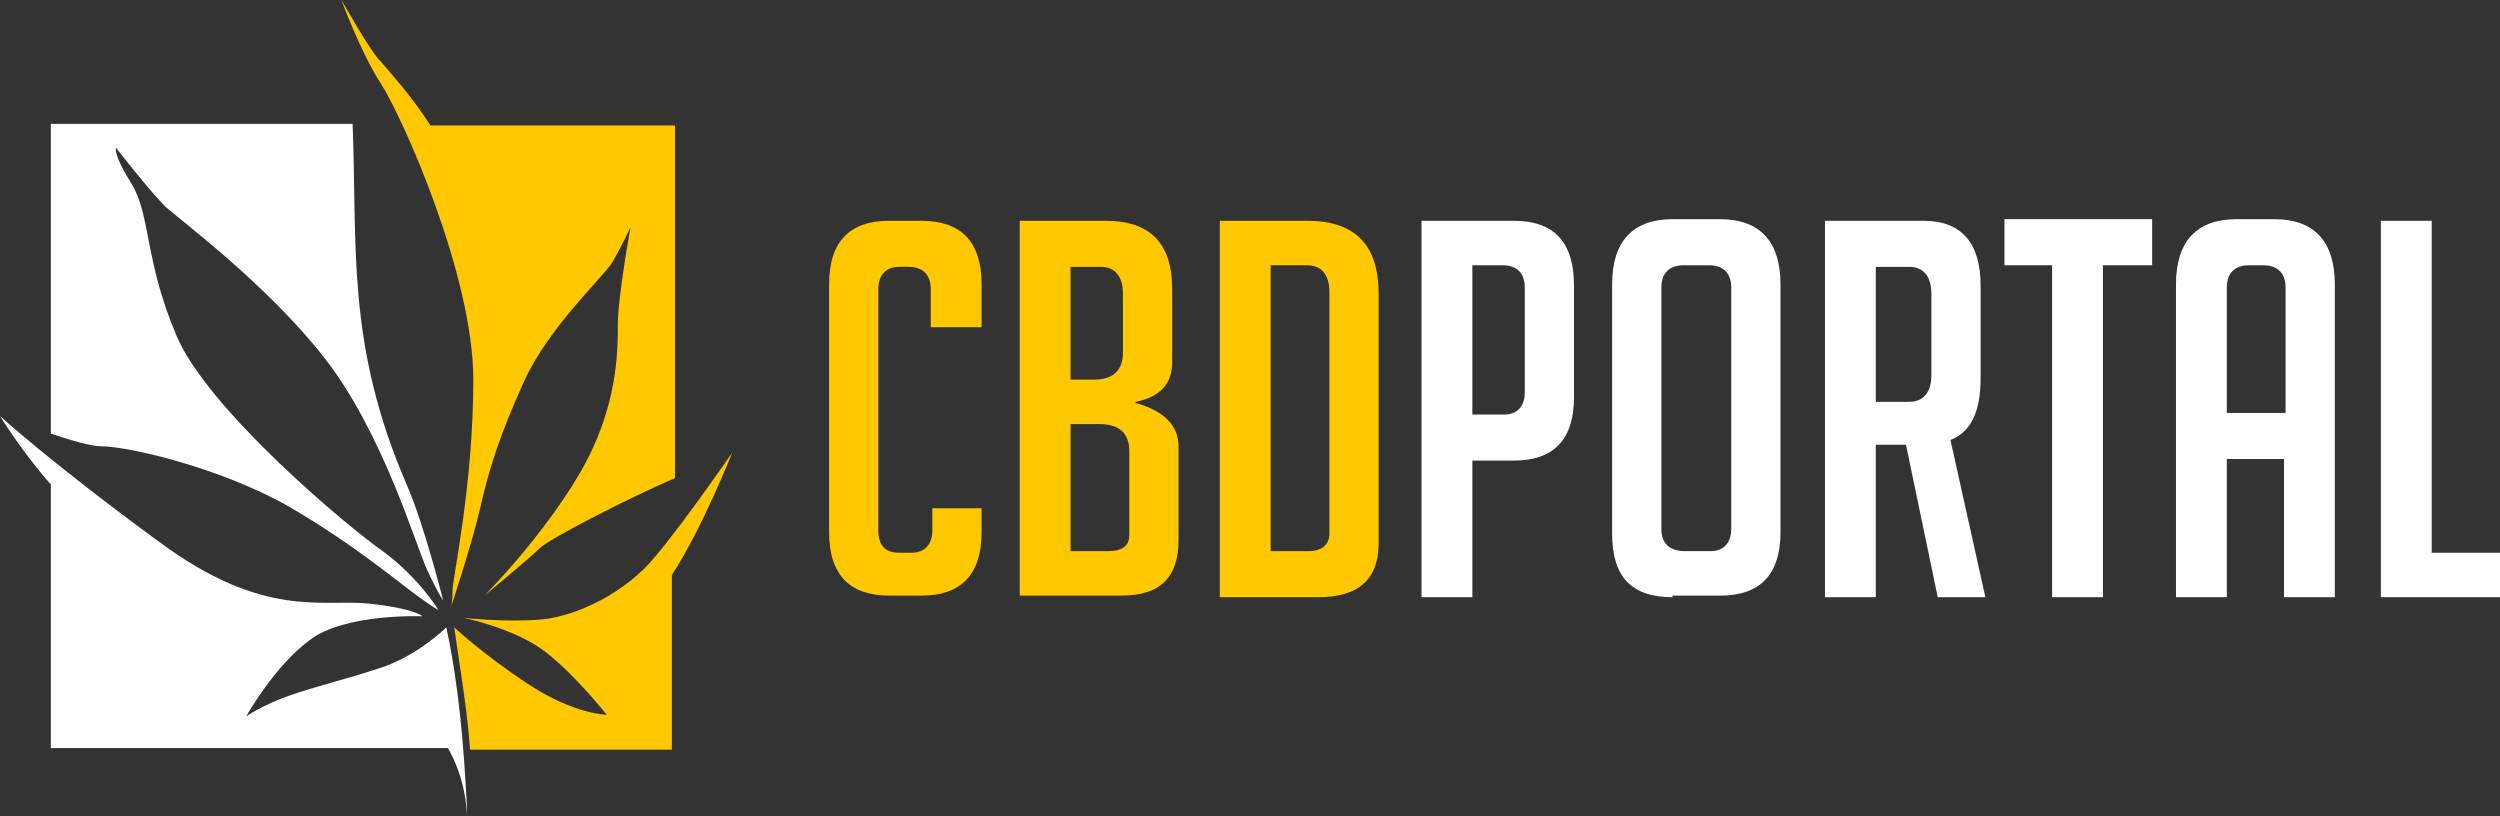
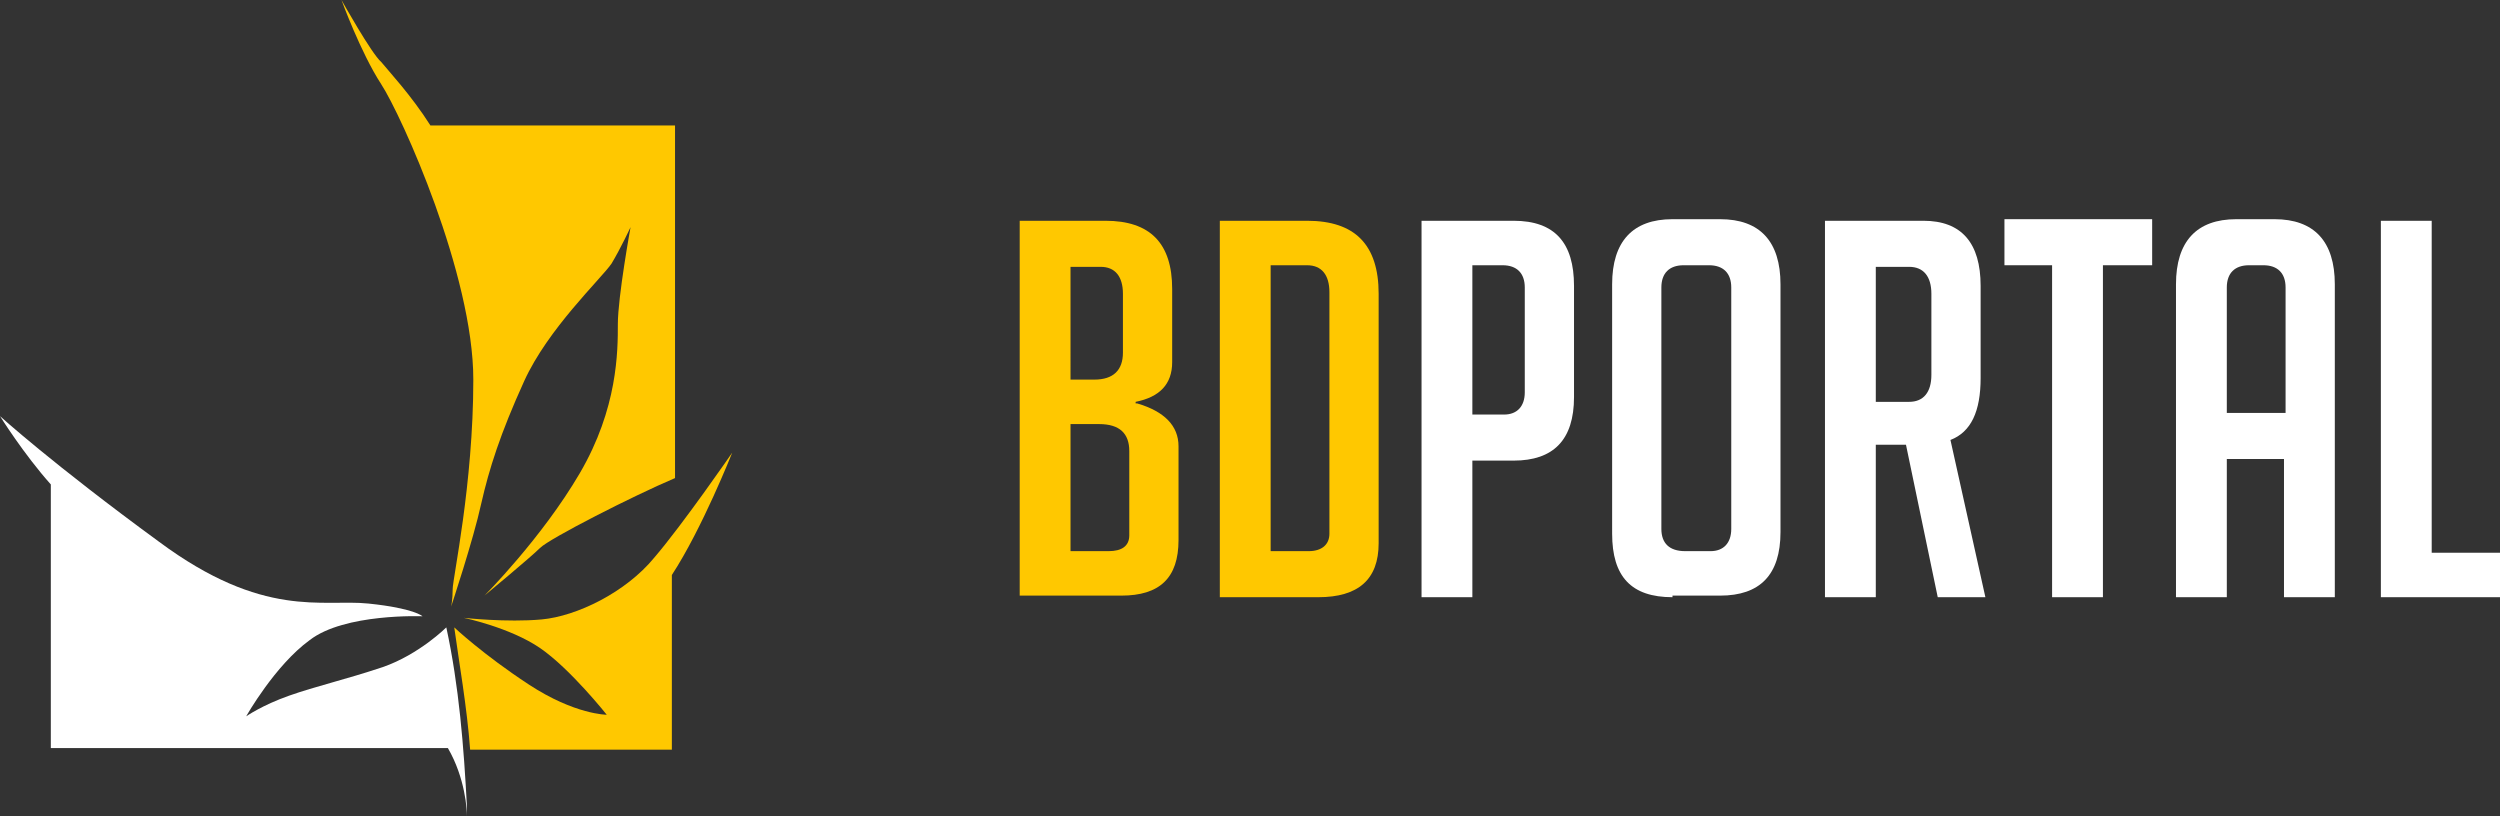
<svg xmlns="http://www.w3.org/2000/svg" version="1.1" id="Layer_1" x="0px" y="0px" width="157.4px" height="51.4px" viewBox="0 0 157.4 51.4" style="enable-background:new 0 0 157.4 51.4;" xml:space="preserve">
  <rect x="0" y="0" width="157.4" height="51.4" fill="#333333" stroke="none" />
  <style type="text/css">
	.st0{fill:#FFC800;}
	.st1{fill:#FFFFFF;}
	.st2{fill-rule:evenodd;clip-rule:evenodd;fill:#FFFFFF;}
	.st3{fill-rule:evenodd;clip-rule:evenodd;fill:#FFC800;}
</style>
  <g>
-     <path class="st0" d="M61.8,32v1.5c0,2.7-1.3,4-3.8,4h-2c-2.5,0-3.8-1.3-3.8-4V17.9c0-2.7,1.3-4,3.8-4h2c2.5,0,3.8,1.3,3.8,4v2.7   h-3.2v-2.4c0-0.9-0.5-1.4-1.4-1.4h-0.6c-0.8,0-1.3,0.5-1.3,1.4v15.2c0,0.9,0.4,1.4,1.3,1.4h0.8c0.8,0,1.3-0.5,1.3-1.4V32H61.8z" />
    <path class="st0" d="M71.6,25.4c1.7,0.5,2.6,1.4,2.6,2.7V34c0,2.4-1.2,3.5-3.6,3.5h-6.4V13.9h5.4c2.8,0,4.2,1.4,4.2,4.3v4.6   c0,1.4-0.8,2.2-2.3,2.5V25.4z M67.4,23.9h1.5c1.2,0,1.8-0.6,1.8-1.7v-3.7c0-1.1-0.5-1.7-1.4-1.7h-1.9V23.9z M67.4,34.7h2.4   c0.8,0,1.3-0.3,1.3-1v-5.3c0-1.1-0.6-1.7-1.9-1.7h-1.8V34.7z" />
    <path class="st0" d="M76.8,37.6V13.9h5.5c3,0,4.5,1.5,4.5,4.6v15.7c0,2.3-1.3,3.4-3.8,3.4H76.8z M80,34.7h2.4   c0.8,0,1.3-0.4,1.3-1.1V18.4c0-1.1-0.5-1.7-1.4-1.7H80V34.7z" />
    <path class="st1" d="M89.5,13.9h5.8c2.6,0,3.8,1.4,3.8,4.1v7c0,2.7-1.3,4-3.8,4h-2.6v8.6h-3.2V13.9z M92.7,26.1h2   c0.8,0,1.3-0.5,1.3-1.4v-6.6c0-0.9-0.5-1.4-1.4-1.4h-1.9V26.1z" />
    <path class="st1" d="M105.3,37.6c-2.6,0-3.8-1.3-3.8-4V17.9c0-2.7,1.3-4.1,3.8-4.1h3c2.5,0,3.8,1.4,3.8,4.1v15.6c0,2.7-1.3,4-3.8,4   H105.3z M106.1,34.7h1.6c0.8,0,1.3-0.5,1.3-1.4V18.1c0-0.9-0.5-1.4-1.4-1.4H106c-0.9,0-1.4,0.5-1.4,1.4v15.2   C104.6,34.2,105.1,34.7,106.1,34.7z" />
    <path class="st1" d="M114.9,13.9h6.2c2.4,0,3.6,1.4,3.6,4.1v5.8c0,2.1-0.6,3.4-1.9,3.9l2.2,9.9h-3L120,28h-1.9v9.6h-3.2V13.9z    M118.1,25.3h2.1c0.9,0,1.4-0.6,1.4-1.7v-5.1c0-1.1-0.5-1.7-1.4-1.7h-2.1V25.3z" />
    <path class="st1" d="M132.4,16.7v20.9h-3.2V16.7h-3v-2.9h9.3v2.9H132.4z" />
    <path class="st1" d="M140.2,37.6h-3.2V17.9c0-2.7,1.3-4.1,3.8-4.1h2.4c2.5,0,3.8,1.4,3.8,4.1v19.7h-3.2v-8.7h-3.6V37.6z M143.9,26   v-7.9c0-0.9-0.5-1.4-1.4-1.4h-0.9c-0.9,0-1.4,0.5-1.4,1.4V26H143.9z" />
    <path class="st1" d="M157.4,37.6h-7.5V13.9h3.2v20.9h4.4V37.6z" />
  </g>
  <g>
    <path class="st2" d="M24.1,42c-2.4,0.8-4.2,1.2-5.9,1.8c-1.7,0.6-2.7,1.3-2.7,1.3s1.8-3.2,4-4.8c2.2-1.7,7.1-1.5,7.1-1.5   s-0.5-0.5-3.4-0.8c-2.9-0.3-6.6,1-13.2-3.9C3.3,29.2,0,26.2,0,26.2s1.5,2.4,3.2,4.3v16.6h25c1.1,1.9,1.2,3.9,1.2,4.3l0-0.6   c-0.2-3.8-0.5-7.6-1.3-11.3C28.1,39.5,26.4,41.2,24.1,42L24.1,42z" />
-     <path class="st2" d="M11.1,21.1c-2-4.7-1.6-7.5-2.8-9.5c-1.2-1.9-1-2.3-1-2.3S9.4,12,10.4,13c1,0.9,6.4,4.9,10,9.5   c3.7,4.7,5.8,11.9,6.5,13.4c0.7,1.5,1,1.9,1,1.9s-1.2-4.8-2.3-7.3c-3.8-8.8-3.1-14.9-3.4-22.7h-19v19.5c1.2,0.4,2.5,0.8,3.2,0.8   c1.6,0,7.4,1.3,11.8,3.8c4.3,2.5,7.3,5.1,8.2,5.7c0.8,0.6,1.2,0.8,1.2,0.8s-1.2-2-3.5-3.7C21.8,33.1,13,25.7,11.1,21.1L11.1,21.1z" />
    <path class="st3" d="M24,5.3c1.3,2,5.8,12,5.8,18.6c0,6.6-1.3,12.5-1.3,13.2c0,0.7-0.1,1.1-0.1,1.1s1.4-4.2,1.9-6.5   c0.5-2.2,1.2-4.4,2.7-7.7c1.5-3.3,4.8-6.4,5.5-7.4c0.6-1,1.2-2.3,1.2-2.3s-0.8,4.4-0.8,6.1c0,1.7,0,5.3-2.4,9.4   c-2.4,4.1-6,7.7-6,7.7s2.9-2.4,3.5-3c0.6-0.6,5.9-3.3,8.5-4.4V7.9H27.1C25.9,6,24.4,4.4,24,3.9C23.4,3.4,21.5,0,21.5,0   S22.7,3.3,24,5.3L24,5.3z" />
    <path class="st3" d="M41.2,35.1c-1.8,2.2-4.9,3.7-7.1,3.9c-2.2,0.2-4.9-0.1-4.9-0.1s2.9,0.6,4.8,1.9c1.9,1.3,4.2,4.2,4.2,4.2   s-2,0-4.9-1.9c-2.9-1.9-4.7-3.6-4.7-3.6c0.3,2.2,0.8,5,1,7.7h12.7V36.2c1.9-2.9,3.8-7.7,3.8-7.7S43,33,41.2,35.1L41.2,35.1z" />
  </g>
</svg>